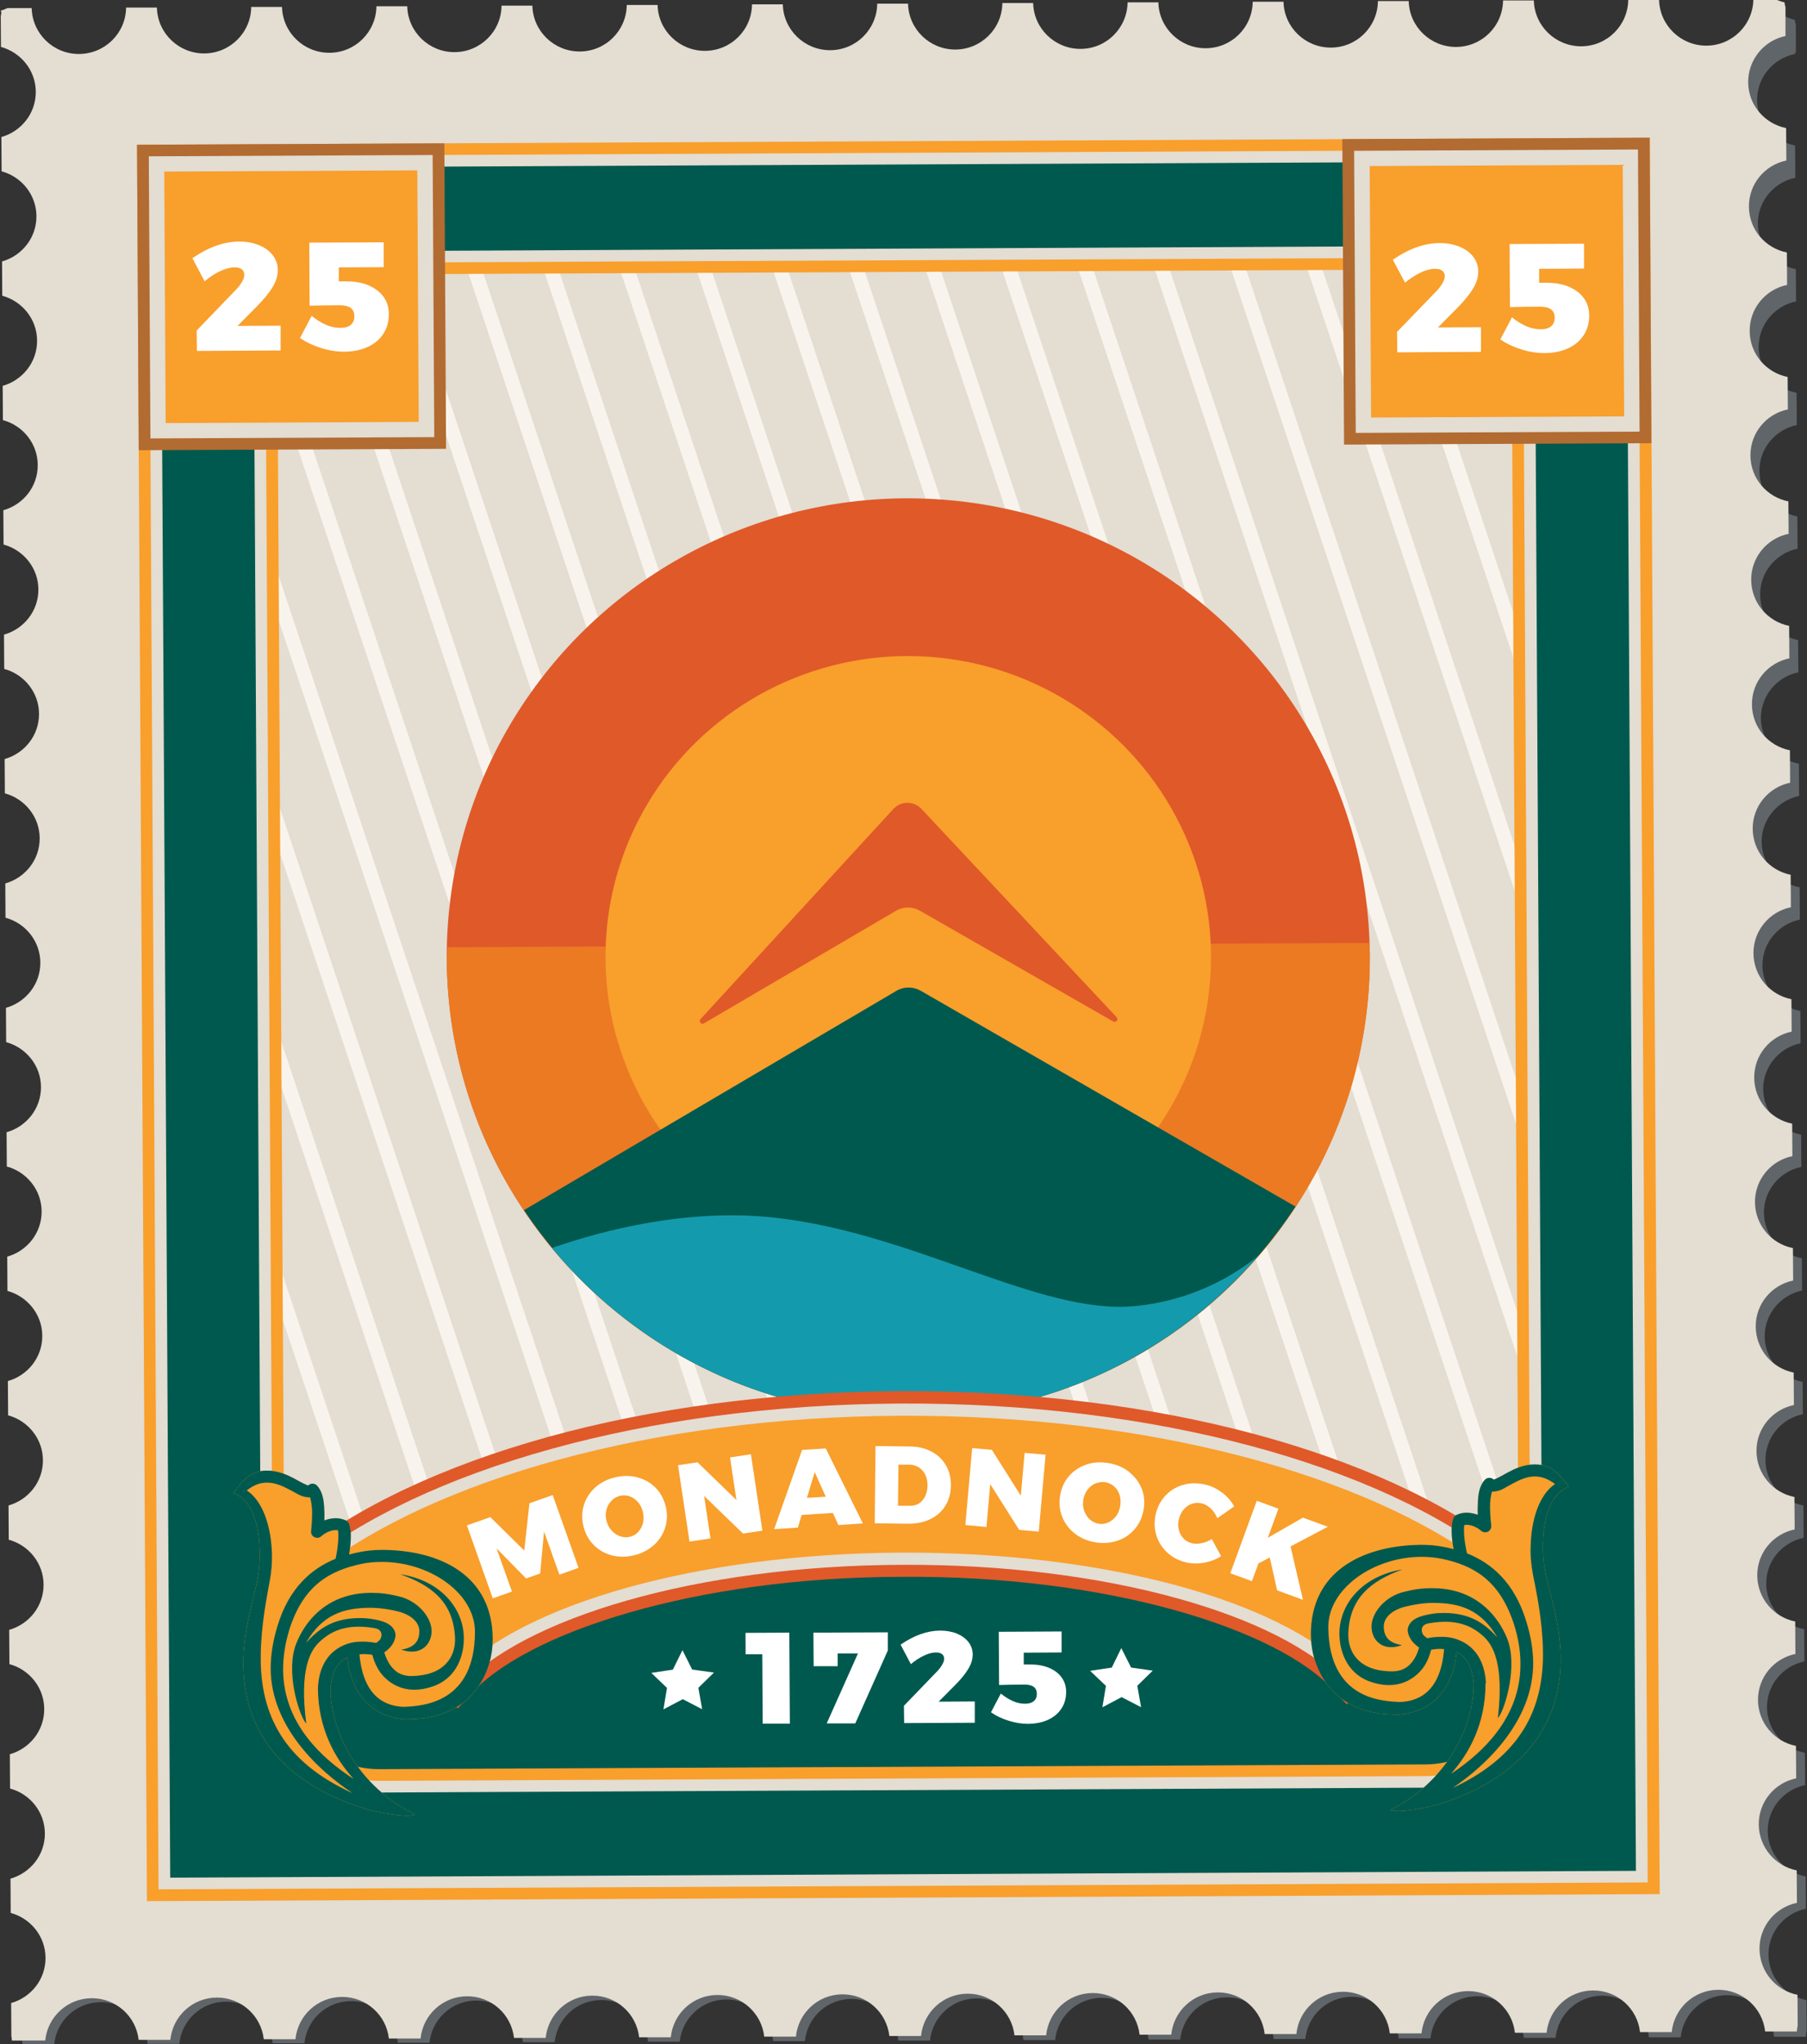
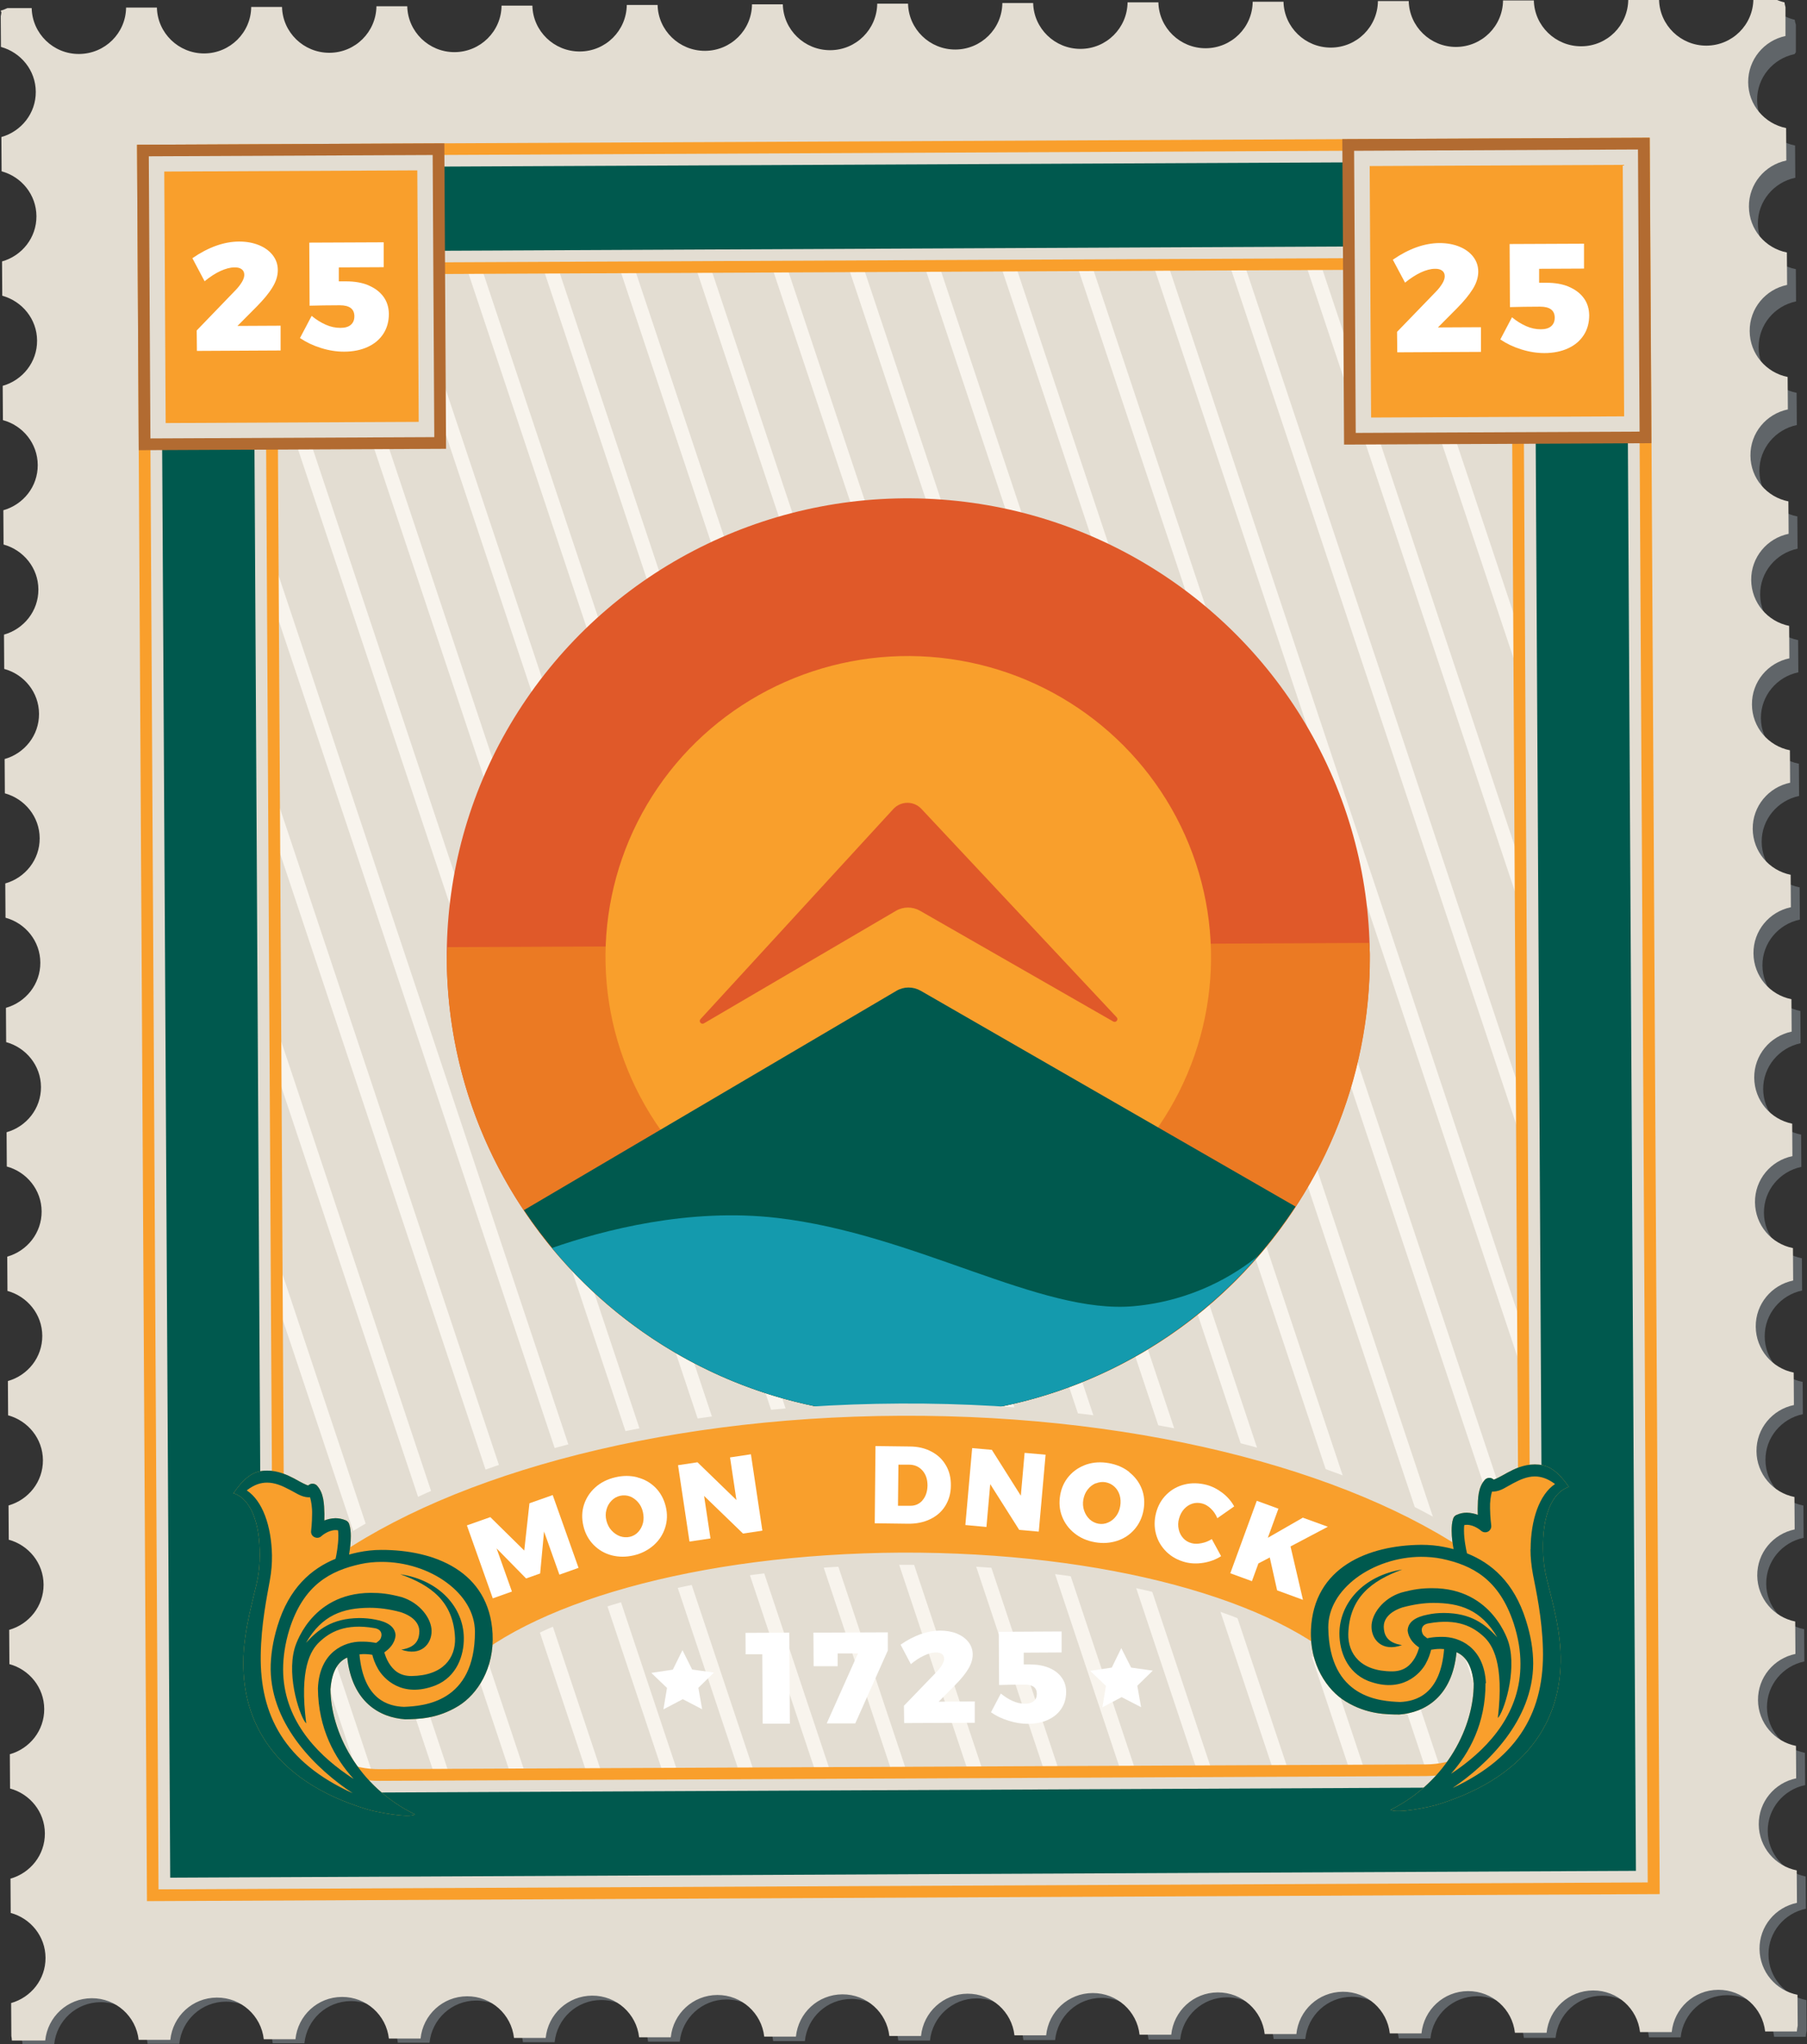
<svg xmlns="http://www.w3.org/2000/svg" id="Layer_2" data-name="Layer 2" viewBox="0 0 167.1 188.99">
  <rect x="0" y="0" width="167.1" height="188.99" fill="#333333" stroke="none" />
  <defs>
    <style>
      .cls-1 {
        fill: #fff;
      }

      .cls-2 {
        fill: #00594e;
      }

      .cls-3 {
        fill: #e3ddd2;
      }

      .cls-4 {
        fill: #606569;
      }

      .cls-5 {
        fill: #f99f2c;
      }

      .cls-6 {
        fill: #149aad;
      }

      .cls-7 {
        fill: #f8f4ed;
      }

      .cls-8 {
        fill: #b26b31;
      }

      .cls-9 {
        fill: #e05929;
      }

      .cls-10 {
        fill: #eb7a23;
      }
    </style>
  </defs>
  <g id="Layer_1-2" data-name="Layer 1">
    <g>
      <path class="cls-4" d="M166.07,4.83V2.28c-.05-.15-.09-.3-.1-.45-.31-.07-.61-.18-.89-.31h-1.99c-.02,2.36-1.95,4.27-4.34,4.28-.68,0-1.32-.16-1.89-.44l.98,173.13-153.27,.71c.38,.63,.61,1.37,.62,2.17,.01,1.98-1.34,3.64-3.18,4.16l.02,3.03c.03,.14,.04,.29,.05,.43h2.93c.22-2.18,2.04-3.89,4.3-3.9,2.26-.01,4.1,1.68,4.34,3.85h2.93c.22-2.18,2.05-3.89,4.3-3.9,2.26-.01,4.1,1.68,4.34,3.85h2.93c.22-2.18,2.04-3.89,4.3-3.9s4.1,1.68,4.34,3.85h2.93c.22-2.18,2.05-3.89,4.3-3.9,2.26-.01,4.1,1.68,4.34,3.85h2.93c.22-2.18,2.04-3.89,4.3-3.9,2.26-.01,4.1,1.68,4.34,3.85h2.93c.22-2.18,2.05-3.89,4.3-3.9,2.26-.01,4.1,1.68,4.34,3.85h2.93c.22-2.18,2.04-3.89,4.3-3.9s4.1,1.68,4.34,3.85h2.93c.22-2.18,2.05-3.89,4.3-3.9,2.26-.01,4.1,1.68,4.34,3.85h2.93c.22-2.18,2.04-3.89,4.3-3.9,2.26-.01,4.1,1.68,4.34,3.85h2.93c.22-2.18,2.05-3.89,4.3-3.9,2.26-.01,4.1,1.68,4.34,3.85h2.93c.22-2.18,2.04-3.89,4.3-3.9,2.26-.01,4.1,1.68,4.34,3.85h2.93c.22-2.18,2.05-3.89,4.3-3.9,2.26-.01,4.1,1.68,4.34,3.85h2.93c.22-2.18,2.04-3.89,4.3-3.9,2.26-.01,4.1,1.68,4.34,3.85h2.93c.22-2.18,2.05-3.89,4.3-3.9s4.1,1.68,4.34,3.85h2.93c.02-.2,.04-.38,.08-.55l-.02-2.84c-1.99-.39-3.5-2.13-3.51-4.21-.01-2.09,1.48-3.83,3.46-4.24l-.02-2.98c-1.99-.4-3.5-2.13-3.51-4.21s1.48-3.83,3.46-4.24l-.02-2.98c-1.99-.39-3.5-2.13-3.51-4.21s1.48-3.83,3.46-4.24l-.02-2.98c-1.99-.4-3.5-2.13-3.51-4.21-.01-2.09,1.48-3.83,3.46-4.24l-.02-2.98c-1.99-.39-3.5-2.13-3.51-4.21-.01-2.09,1.48-3.83,3.46-4.24l-.02-2.98c-1.99-.39-3.5-2.13-3.51-4.21-.01-2.08,1.48-3.83,3.46-4.24l-.02-2.98c-1.99-.39-3.5-2.13-3.51-4.21-.01-2.09,1.48-3.83,3.46-4.24l-.02-2.98c-1.99-.39-3.5-2.13-3.51-4.21s1.48-3.83,3.46-4.24l-.02-2.98c-1.99-.39-3.5-2.13-3.51-4.21s1.48-3.83,3.46-4.24l-.02-2.98c-1.99-.39-3.5-2.13-3.51-4.21s1.48-3.83,3.46-4.24l-.02-2.98c-1.99-.39-3.5-2.13-3.51-4.21s1.48-3.83,3.46-4.24l-.02-2.98c-1.99-.39-3.5-2.13-3.51-4.21-.01-2.09,1.48-3.83,3.46-4.24l-.02-2.98c-1.99-.39-3.5-2.13-3.51-4.21s1.48-3.83,3.46-4.24l-.02-2.98c-1.99-.39-3.5-2.13-3.51-4.21-.01-2.09,1.48-3.83,3.46-4.24l-.02-2.98c-1.99-.39-3.5-2.13-3.51-4.21s1.48-3.83,3.46-4.24l-.02-2.98c-1.99-.39-3.5-2.13-3.51-4.21-.01-2.09,1.48-3.83,3.46-4.24Z" />
      <path class="cls-3" d="M.06,.99c.21-.06,.42-.14,.62-.24H2.93c.05,2.35,2,4.26,4.39,4.24S11.63,3.07,11.66,.7h2.85c.05,2.35,2,4.25,4.38,4.24s4.32-1.93,4.34-4.3h2.85c.05,2.35,2,4.25,4.39,4.24s4.31-1.93,4.34-4.3h2.85c.05,2.35,2,4.25,4.38,4.24s4.32-1.93,4.34-4.3h2.85c.05,2.35,2,4.25,4.39,4.24s4.31-1.93,4.34-4.3h2.85c.05,2.35,2,4.25,4.39,4.24s4.32-1.93,4.34-4.3h2.85c.05,2.35,2,4.25,4.39,4.24s4.31-1.93,4.34-4.3h2.85c.05,2.35,2,4.25,4.38,4.24s4.32-1.93,4.34-4.3h2.85c.05,2.35,2,4.25,4.39,4.24,2.39-.01,4.31-1.93,4.34-4.3h2.85c.05,2.35,2,4.25,4.38,4.24,2.39-.01,4.32-1.93,4.34-4.3h2.85c.05,2.35,2,4.25,4.39,4.24s4.32-1.93,4.34-4.3h2.85c.05,2.35,2,4.25,4.38,4.24,2.39-.01,4.32-1.93,4.34-4.3h2.85c.05,2.35,2,4.25,4.39,4.24s4.31-1.93,4.34-4.3h2.85c.05,2.35,2,4.25,4.38,4.24,2.39-.01,4.32-1.93,4.34-4.3h1.99c.28,.12,.58,.23,.89,.3,.01,.16,.06,.3,.09,.45V3.33c-1.97,.41-3.46,2.17-3.45,4.27,.01,2.1,1.52,3.84,3.51,4.24l.02,3c-1.99,.41-3.48,2.17-3.46,4.27,.01,2.1,1.52,3.84,3.51,4.23l.02,3c-1.99,.41-3.48,2.17-3.46,4.27,.01,2.1,1.52,3.84,3.51,4.24l.02,3c-1.99,.41-3.48,2.17-3.46,4.27,.01,2.1,1.52,3.84,3.51,4.23l.02,3c-1.99,.41-3.48,2.17-3.46,4.27s1.52,3.84,3.51,4.24l.02,3c-1.99,.41-3.48,2.17-3.46,4.27,.01,2.1,1.52,3.84,3.51,4.23l.02,3c-1.99,.41-3.48,2.17-3.46,4.27s1.52,3.84,3.51,4.24l.02,3c-1.99,.41-3.48,2.17-3.46,4.27s1.52,3.84,3.51,4.23l.02,3c-1.99,.41-3.48,2.17-3.46,4.27s1.52,3.84,3.51,4.24l.02,3c-1.99,.41-3.48,2.17-3.46,4.27s1.52,3.84,3.51,4.23l.02,3c-1.99,.41-3.48,2.17-3.46,4.27s1.52,3.84,3.51,4.24l.02,3c-1.99,.41-3.48,2.17-3.46,4.27,.01,2.09,1.52,3.84,3.51,4.23l.02,3c-1.99,.41-3.48,2.17-3.46,4.27s1.52,3.84,3.51,4.24l.02,3c-1.99,.41-3.48,2.17-3.46,4.27,.01,2.09,1.52,3.84,3.51,4.23l.02,3c-1.99,.41-3.48,2.17-3.46,4.27s1.52,3.84,3.51,4.24l.02,3c-1.99,.41-3.48,2.17-3.46,4.27s1.52,3.84,3.51,4.23l.02,2.85c-.04,.18-.06,.36-.08,.54h-2.93c-.24-2.17-2.09-3.86-4.34-3.85s-4.08,1.72-4.3,3.91h-2.93c-.24-2.17-2.09-3.86-4.34-3.85-2.26,.01-4.08,1.72-4.3,3.91h-2.93c-.24-2.17-2.09-3.86-4.34-3.85s-4.08,1.72-4.3,3.91h-2.93c-.24-2.17-2.09-3.86-4.34-3.85-2.26,.01-4.08,1.72-4.3,3.91h-2.93c-.24-2.17-2.09-3.86-4.34-3.85s-4.08,1.72-4.3,3.91h-2.93c-.24-2.17-2.09-3.86-4.34-3.85-2.26,.01-4.08,1.72-4.3,3.91h-2.93c-.24-2.17-2.09-3.86-4.34-3.85-2.25,.01-4.08,1.72-4.3,3.91h-2.93c-.24-2.17-2.09-3.86-4.34-3.85-2.26,.01-4.08,1.72-4.3,3.91h-2.93c-.24-2.17-2.09-3.86-4.34-3.85s-4.08,1.72-4.3,3.91h-2.93c-.24-2.17-2.09-3.86-4.34-3.85s-4.08,1.72-4.3,3.91h-2.93c-.24-2.17-2.09-3.86-4.34-3.85-2.25,.01-4.08,1.72-4.3,3.91h-2.93c-.24-2.17-2.09-3.86-4.34-3.85-2.26,.01-4.08,1.72-4.3,3.91h-2.93c-.24-2.17-2.09-3.86-4.34-3.85-2.25,.01-4.08,1.72-4.3,3.91h-2.93c-.24-2.17-2.09-3.86-4.34-3.85s-4.08,1.72-4.3,3.91H1.1c-.01-.13-.02-.28-.05-.42l-.02-3.05c1.84-.52,3.19-2.19,3.18-4.18s-1.38-3.65-3.22-4.15l-.02-3.17c1.84-.52,3.19-2.19,3.18-4.18-.01-1.99-1.38-3.65-3.22-4.15l-.02-3.17c1.84-.52,3.19-2.19,3.18-4.18s-1.38-3.65-3.22-4.15l-.02-3.17c1.84-.52,3.19-2.19,3.18-4.18s-1.38-3.65-3.22-4.15l-.02-3.17c1.84-.52,3.19-2.19,3.18-4.18s-1.38-3.65-3.22-4.15l-.02-3.17c1.84-.52,3.19-2.19,3.18-4.18s-1.38-3.64-3.22-4.15l-.02-3.17c1.84-.52,3.19-2.19,3.18-4.18s-1.38-3.65-3.22-4.15l-.02-3.17c1.84-.52,3.19-2.19,3.18-4.18s-1.38-3.64-3.22-4.15l-.02-3.17c1.84-.52,3.19-2.19,3.18-4.18-.01-1.99-1.38-3.65-3.22-4.15l-.02-3.17c1.84-.52,3.19-2.19,3.18-4.18-.01-1.99-1.38-3.64-3.22-4.15l-.02-3.17c1.84-.52,3.19-2.19,3.18-4.18s-1.38-3.65-3.22-4.15l-.02-3.17c1.84-.52,3.19-2.19,3.18-4.18-.01-1.99-1.38-3.64-3.22-4.15l-.02-3.17c1.84-.52,3.19-2.18,3.18-4.18s-1.38-3.65-3.22-4.15l-.02-3.17c1.84-.52,3.19-2.19,3.18-4.18s-1.38-3.64-3.22-4.15l-.02-3.17c1.84-.52,3.19-2.19,3.18-4.18-.01-1.99-1.38-3.65-3.22-4.15l-.02-3.17c1.84-.52,3.19-2.19,3.18-4.18-.01-1.99-1.38-3.64-3.22-4.15l-.02-2.84c.02-.12,.05-.23,.06-.36Z" />
      <polygon class="cls-3" points="13.76 14.45 14.66 174.66 152.38 174.03 151.47 13.82 13.76 14.45" />
      <path class="cls-7" d="M25.57,14.4l53.37,159.97h1.38S26.95,14.39,26.95,14.39h-1.38Zm-7.05,.04l53.37,159.97h1.38S19.89,14.42,19.89,14.42h-1.38Zm-4.72,7.04l51.03,152.97h1.38S13.77,17.26,13.77,17.26l.02,4.2Zm32.93-7.16l53.37,159.97h1.37S48.11,14.29,48.11,14.29h-1.37Zm-7.05,.04l53.37,159.97h1.38S41.05,14.33,41.05,14.33h-1.38Zm-7.05,.04l53.37,159.97h1.38S34,14.36,34,14.36h-1.38ZM14.16,86.08l29.51,88.45h1.38S14.14,81.87,14.14,81.87l.02,4.21Zm.24,43.08l15.16,45.44h1.37S14.38,124.95,14.38,124.95l.02,4.2Zm.24,43.08l.81,2.43h1.38s-2.21-6.63-2.21-6.63l.02,4.2Zm-.61-107.69l36.68,109.95h1.38S14.02,60.33,14.02,60.33l.02,4.21Zm.49,86.15l7.98,23.93h1.38s-9.38-28.14-9.38-28.14l.02,4.21Zm-.24-43.08l22.33,66.95h1.38S14.26,103.41,14.26,103.41l.02,4.2ZM53.78,14.27l53.37,159.97h1.38S55.16,14.26,55.16,14.26h-1.38ZM13.92,43L57.78,174.46h1.38S13.9,38.79,13.9,38.79l.02,4.21ZM124.31,13.94l27.63,82.81-.02-4.21L125.69,13.93h-1.38Zm-7.05,.04l34.8,104.32-.02-4.21L118.64,13.97h-1.38Zm14.11-.06l20.45,61.31-.02-4.21-19.05-57.11h-1.38Zm15.48-.07h-1.38s6.1,18.3,6.1,18.3l-.02-4.21-4.7-14.1Zm-36.64,.17l41.98,125.82-.02-4.21L111.59,14h-1.38Zm-49.37,.23l53.37,159.97h1.37S62.21,14.23,62.21,14.23h-1.37Zm77.59-.35l13.28,39.8-.02-4.21-11.88-35.6h-1.37Zm-63.48,.3l53.37,159.97h1.38S76.32,14.16,76.32,14.16h-1.38Zm-7.05,.04l53.37,159.97h1.38S69.27,14.2,69.27,14.2h-1.38Zm14.11-.06l53.37,159.97h1.38S83.37,14.13,83.37,14.13h-1.38Zm14.11-.06l53.37,159.97h1.38S97.48,14.07,97.48,14.07h-1.38Zm-7.05,.04l53.37,159.97h1.38S90.43,14.1,90.43,14.1h-1.38Zm14.11-.06l49.15,147.33-.02-4.2L104.53,14.03h-1.37Z" />
      <g>
        <ellipse class="cls-9" cx="84" cy="88.47" rx="42.4" ry="42.68" transform="translate(-10.38 165.78) rotate(-85.81)" />
        <path class="cls-10" d="M41.32,88.67c.13,23.42,19.35,42.32,42.92,42.21s42.57-19.18,42.44-42.6c0-.37-.05-.74-.06-1.11l-85.24,.39c0,.37-.05,.74-.05,1.11Z" />
        <ellipse class="cls-5" cx="83.99" cy="88.47" rx="27.82" ry="28" transform="translate(-10.38 165.77) rotate(-85.81)" />
        <path class="cls-9" d="M103.26,94.04c-3.64-3.89-14.29-15.25-18.05-19.26-.71-.76-1.91-.75-2.61,.02l-1.15,1.25-16.67,18.16c-.2,.22,.07,.54,.32,.39l17.75-10.4c.68-.4,1.53-.4,2.22-.01l17.87,10.24c.26,.15,.52-.18,.32-.39Z" />
        <path class="cls-2" d="M84.23,130.87c14.93-.07,28-7.76,35.57-19.33l-34.66-19.95c-.7-.4-1.56-.4-2.25,.01l-34.44,20.27c7.69,11.5,20.85,19.07,35.78,19Z" />
        <path class="cls-6" d="M116.36,116.09c-2.11,1.71-6,4.16-11.52,4.66-8.64,.78-20.17-6.67-32.98-8.16-8.14-.95-16.09,1.13-20.82,2.78,7.88,9.51,19.83,15.57,33.19,15.51,12.87-.06,24.35-5.8,32.12-14.79Z" />
      </g>
-       <polygon class="cls-2" points="14.48 142.92 14.66 174.66 152.38 174.03 152.2 142.28 14.48 142.92" />
      <path class="cls-5" d="M12.67,13.38l.92,162.37,139.89-.65-.92-162.37L12.67,13.38Zm13.67,141.59h0s-.68-120.94-.68-120.94c-.03-4.73,3.87-8.64,8.63-8.67l96.78-.44c4.75-.02,8.69,3.86,8.73,8.58l.68,120.94c.02,4.73-3.88,8.64-8.63,8.67l-96.78,.44c-4.76,.02-8.7-3.86-8.73-8.58Z" />
      <path class="cls-3" d="M13.76,14.45l.9,160.21,137.71-.64-.9-160.21L13.76,14.45Zm11.49,140.52l-.68-120.94c-.02-5.33,4.35-9.71,9.71-9.75l96.78-.44c5.36-.02,9.78,4.33,9.82,9.66l.68,120.94c.02,5.33-4.35,9.71-9.71,9.75l-96.78,.44c-5.37,.02-9.78-4.33-9.82-9.66Z" />
      <path class="cls-2" d="M14.85,15.52l.89,158.06,135.54-.63-.89-158.06L14.85,15.52Zm127.8,138.91c.03,5.93-4.82,10.8-10.79,10.83l-96.78,.45c-5.97,.03-10.88-4.8-10.91-10.73l-.68-120.94c-.03-5.93,4.82-10.8,10.79-10.83l96.78-.45c5.97-.03,10.88,4.8,10.91,10.73l.68,120.94Z" />
-       <path class="cls-9" d="M139.37,143.34l-.6,.75h0s.6-.76,.6-.76c-11.58-9.05-32.35-14.82-56.11-14.73-23.76,.13-44.47,6.09-55.94,15.24l-.56,.45-1.13,.9,16.71,12.74,1.06-1.17c5.2-5.94,21.14-10.95,39.84-10.99t.04,0h.06s.06,0,.06,0h.09c18.7-.14,34.7,4.72,39.96,10.61l.36,.39,.71,.78,16.56-12.89-1.7-1.34Z" />
      <path class="cls-5" d="M83.27,130.31c-23.47,.11-43.92,6.08-54.88,14.87l13.72,10.46c5.98-6.64,22.17-11.46,41.23-11.55,19.06-.09,35.3,4.58,41.36,11.17l13.61-10.59c-11.06-8.69-31.58-14.47-55.04-14.36Z" />
      <path class="cls-3" d="M138.66,144.23c-11.23-8.81-31.83-14.59-55.4-14.48-23.56,.11-44.1,6.08-55.23,14.99l-.57,.45,14.72,11.22,.36-.39c5.73-6.42,21.84-11.29,40.81-11.36,18.96-.11,35.14,4.62,40.94,10.98l.35,.38,14.59-11.35-.57-.45Zm-13.9,10.27c-6.56-6.6-22.61-11.03-41.42-10.97-18.81,.11-34.81,4.69-41.29,11.35l-12.73-9.7c10.93-8.43,30.99-14.2,53.96-14.3,22.96-.11,43.09,5.48,54.11,13.8l-12.62,9.82Z" />
      <path class="cls-5" d="M141.91,135.38c-1.02,0-1.86,.41-2.53,.77-.6,.34-1.13,.62-1.26,.63-.1-.1-.24-.16-.39-.16-.15,0-.3,.06-.41,.17-.65,.72-.65,1.74-.67,2.67,0,.2,0,.4,.01,.58-.29-.11-.64-.19-1.02-.2-.31,0-.64,.06-.96,.21-.15,.07-.25,.19-.3,.34-.12,.36-.14,.74-.14,1.12,0,.6,.09,1.23,.18,1.7-.27-.07-.55-.14-.82-.19-.72-.15-1.45-.21-2.17-.21-4.9,.04-9.95,2.06-10.2,7.84-.14,3.2,1.48,5.59,3.21,6.64,1.97,1.2,3.74,1.2,4.96,1.21,2.36-.18,4.89-1.63,5.29-5.76,.78,.34,1.43,1.11,1.59,2.91,.02,3.87-2.4,9.02-7.69,11.66,.57,.38,3.6-.25,4.37-.49,8.92-2.77,11.44-8.46,11.36-13.65-.02-3.02-1.16-6.41-1.42-7.82-.14-.74-.21-1.45-.21-2.12-.06-3,.77-5.25,2.39-5.77-1.21-1.74-2.11-2.08-3.15-2.08Z" />
      <path class="cls-2" d="M141.91,135.38c-1.02,0-1.86,.41-2.53,.77-.6,.34-1.13,.62-1.26,.63-.1-.1-.24-.16-.39-.16-.15,0-.3,.06-.41,.17-.65,.72-.65,1.74-.67,2.67,0,.2,0,.4,.01,.58-.29-.11-.64-.19-1.02-.2-.31,0-.64,.06-.96,.21-.15,.07-.25,.19-.3,.34-.12,.36-.14,.74-.14,1.12,0,.6,.09,1.23,.18,1.7-.27-.07-.55-.14-.82-.19-.72-.15-1.45-.21-2.17-.21-4.9,.04-9.95,2.06-10.2,7.84-.14,3.2,1.48,5.59,3.21,6.64,1.97,1.2,3.74,1.2,4.96,1.21,2.36-.18,4.89-1.63,5.29-5.76,.78,.34,1.43,1.11,1.59,2.91,.02,3.87-2.4,9.02-7.69,11.66,.57,.38,3.6-.25,4.37-.49,8.92-2.77,11.44-8.46,11.36-13.65-.02-3.02-1.16-6.41-1.42-7.82-.14-.74-.21-1.45-.21-2.12-.06-3,.77-5.25,2.39-5.77-1.21-1.74-2.11-2.08-3.15-2.08Zm-4.5,20.23c-.17-3.37-2.5-4.3-4.03-4.29-.06,0-.12,0-.17,0-.53,0-.96,.07-1.23,.13-.08-.06-.18-.14-.29-.23-.23-.19-.48-1,.42-1.15,2.71-.49,4.14,.34,5.1,1.23,.81,.75,1.9,2.45,1.3,7.52,.5-.44,1.79-4.23,1.01-6.92h0c-.01-.06-1.45-5.1-7.08-5.08-.95,0-1.69,.09-2.87,.41-1.71,.54-2.76,2.02-2.74,3.16,0,1.18,.99,2.36,2.82,1.69-1.49-.22-1.67-1.06-1.69-1.7,0-.58,.37-1.33,1.72-1.78,1.07-.29,2.03-.42,2.87-.42,2.45,0,4.4,.62,5.91,3.18-1.13-1.21-2.4-2.24-4.94-2.25-.53,0-1.03,.05-1.48,.15-1.11,.21-1.84,.66-1.87,1.48,.1,.82,.68,1.31,1.06,1.56-.07,.25-.18,.61-.4,.98-.39,.65-.96,1.22-2.08,1.23-2.96,0-4.1-1.65-4.07-3.46,.1-3.37,2.15-4.92,5-5.96-3.67,.59-5.81,3.17-5.82,5.91,0,1.66,.7,3.6,2.65,4.39,3.15,1.2,4.83-.7,5.31-1.55,.29-.51,.44-1,.52-1.33,.21-.04,.51-.08,.86-.08,.11,0,.22,.01,.34,.02-.33,4.21-2.63,4.83-4.07,4.89-1.79-.07-6.56-.31-6.64-6.89-.01-1.76,.98-3.36,2.58-4.57,1.6-1.2,3.79-1.95,5.99-1.96,.64,0,1.29,.05,1.93,.18,2.78,.59,5.29,1.85,6.65,5.99,.43,1.33,.62,2.56,.62,3.7,.03,4.48-2.83,7.65-5.78,9.75-.21,.15-.43,.29-.64,.43,1.71-1.92,3.2-4.66,3.19-8.38Zm4.12-12.38c0,.74,.08,1.53,.23,2.33,.28,1.45,.85,4.02,.92,6.89,.14,5.57-2.1,9.93-8.35,12.84,3.24-2.19,7.42-6.25,7.45-11.49,0-1.26-.22-2.6-.68-4.04-1.1-3.49-3.18-5.26-5.44-6.16-.08-.32-.28-1.29-.28-2.11,0-.19,0-.36,.03-.51,.08-.01,.16-.02,.24-.02,.32,0,.65,.12,.91,.27,.25,.14,.39,.28,.39,.27,.17,.16,.44,.2,.65,.09,.21-.11,.33-.34,.3-.58,0,0-.1-.74-.11-1.57-.02-.57,.06-1.18,.18-1.55,.05,0,.09,.01,.14,0,.71-.04,1.19-.45,1.82-.77,.62-.33,1.29-.63,1.99-.63,.55,0,1.16,.16,1.88,.7-1.45,.97-2.25,3.31-2.26,6.03Z" />
      <path class="cls-5" d="M21.57,138.03c1.62,.51,2.47,2.75,2.45,5.75,0,.68-.05,1.39-.19,2.13-.25,1.41-1.35,4.81-1.33,7.83-.02,5.19,2.56,10.86,11.51,13.54,.77,.23,3.81,.83,4.37,.45-5.32-2.58-7.8-7.71-7.82-11.58,.14-1.8,.78-2.58,1.55-2.92,.45,4.12,3,5.55,5.36,5.71,1.22-.02,2.99-.04,4.95-1.25,1.72-1.07,3.3-3.47,3.13-6.67-.31-5.78-5.39-7.75-10.29-7.74-.72,0-1.45,.08-2.16,.23-.27,.06-.54,.12-.82,.2,.08-.48,.16-1.1,.16-1.7,0-.38-.03-.76-.15-1.12-.05-.15-.16-.27-.31-.34-.33-.14-.66-.2-.97-.2-.39,.01-.73,.1-1.02,.21,0-.18,.01-.38,.01-.58-.03-.93-.04-1.95-.7-2.66-.11-.11-.26-.16-.41-.16-.14,0-.28,.06-.38,.16-.13,0-.67-.28-1.27-.62-.67-.35-1.52-.75-2.54-.75-1.04,0-1.93,.36-3.12,2.11Z" />
      <path class="cls-2" d="M21.57,138.03c1.62,.51,2.47,2.75,2.45,5.75,0,.68-.05,1.39-.19,2.13-.25,1.41-1.35,4.81-1.33,7.83-.02,5.19,2.56,10.86,11.51,13.54,.77,.23,3.81,.83,4.37,.45-5.32-2.58-7.8-7.71-7.82-11.58,.14-1.8,.78-2.58,1.55-2.92,.45,4.12,3,5.55,5.36,5.71,1.22-.02,2.99-.04,4.95-1.25,1.72-1.07,3.3-3.47,3.13-6.67-.31-5.78-5.39-7.75-10.29-7.74-.72,0-1.45,.08-2.16,.23-.27,.06-.54,.12-.82,.2,.08-.48,.16-1.1,.16-1.7,0-.38-.03-.76-.15-1.12-.05-.15-.16-.27-.31-.34-.33-.14-.66-.2-.97-.2-.39,.01-.73,.1-1.02,.21,0-.18,.01-.38,.01-.58-.03-.93-.04-1.95-.7-2.66-.11-.11-.26-.16-.41-.16-.14,0-.28,.06-.38,.16-.13,0-.67-.28-1.27-.62-.67-.35-1.52-.75-2.54-.75-1.04,0-1.93,.36-3.12,2.11Zm11.14,26.43c-.21-.14-.43-.28-.64-.43-2.98-2.07-5.87-5.21-5.89-9.69,0-1.13,.17-2.37,.58-3.7,1.31-4.15,3.81-5.44,6.58-6.05,.63-.14,1.28-.2,1.93-.2,2.21-.01,4.41,.71,6.02,1.9,1.62,1.19,2.62,2.79,2.63,4.55,0,6.58-4.77,6.87-6.56,6.95-1.43-.05-3.74-.64-4.12-4.85,.11-.01,.23-.02,.34-.03,.35,0,.65,.03,.85,.07,.08,.33,.24,.81,.54,1.32,.49,.85,2.18,2.73,5.32,1.5,1.94-.8,2.63-2.75,2.6-4.41-.03-2.74-2.2-5.31-5.88-5.86,2.87,1.02,4.93,2.54,5.07,5.91,.05,1.81-1.07,3.46-4.03,3.5-1.13,0-1.7-.57-2.1-1.22-.22-.37-.34-.72-.41-.97,.38-.26,.96-.75,1.04-1.57-.04-.81-.77-1.26-1.88-1.46-.45-.09-.96-.14-1.49-.14-2.54,.03-3.8,1.08-4.91,2.29,1.48-2.58,3.42-3.22,5.87-3.24,.84,0,1.8,.11,2.87,.4,1.35,.44,1.73,1.18,1.74,1.76-.01,.64-.18,1.48-1.67,1.71,1.84,.65,2.81-.54,2.8-1.72,0-1.14-1.06-2.61-2.78-3.14-1.18-.31-1.92-.39-2.87-.39-5.64,.04-7.01,5.09-7.02,5.15h0c-.76,2.71,.57,6.48,1.08,6.92-.66-5.06,.41-6.77,1.22-7.53,.95-.9,2.38-1.75,5.09-1.28,.9,.14,.67,.96,.44,1.14-.1,.09-.2,.17-.29,.23-.26-.05-.7-.12-1.23-.12-.06,0-.11,0-.17,0-1.53,0-3.85,.95-3.98,4.33,.03,3.71,1.56,6.44,3.29,8.35Zm-9.88-26.69c.71-.55,1.31-.71,1.87-.71,.7,0,1.37,.28,1.99,.61,.64,.31,1.13,.72,1.84,.75,.05,0,.09,0,.14-.01,.11,.36,.21,.98,.19,1.55,0,.83-.09,1.56-.09,1.57-.03,.24,.09,.47,.31,.57,.22,.11,.48,.07,.65-.1,0,0,.14-.13,.38-.27,.25-.15,.59-.28,.9-.28,.08,0,.16,0,.25,.02,.02,.15,.03,.32,.03,.51,0,.82-.18,1.8-.26,2.12-2.25,.92-4.31,2.71-5.37,6.21-.44,1.44-.64,2.78-.63,4.04,.08,5.23,4.31,9.26,7.58,11.42-6.29-2.85-8.58-7.19-8.5-12.76,.04-2.87,.58-5.44,.84-6.9,.15-.8,.21-1.59,.2-2.33-.05-2.71-.87-5.04-2.33-6Z" />
      <polygon class="cls-8" points="124.13 12.86 124.29 41.1 152.71 40.97 152.55 12.73 124.13 12.86" />
      <polygon class="cls-3" points="125.22 13.94 125.37 40.02 151.62 39.9 151.47 13.82 125.22 13.94" />
      <polygon class="cls-5" points="126.66 15.35 126.79 38.6 150.19 38.49 150.06 15.24 126.66 15.35" />
      <polygon class="cls-8" points="12.67 13.38 12.83 41.62 41.25 41.49 41.09 13.25 12.67 13.38" />
      <polygon class="cls-3" points="13.76 14.45 13.91 40.53 40.16 40.41 40.01 14.33 13.76 14.45" />
      <polygon class="cls-5" points="15.19 15.86 15.32 39.11 38.72 39 38.59 15.75 15.19 15.86" />
      <path class="cls-1" d="M64.01,154.35l-.9-1.8-.89,1.8-1.99,.3,1.45,1.39-.33,1.98,1.79-.94,1.79,.93-.35-1.98,1.44-1.41-2-.28Zm42.59,.09l-2-.28-.91-1.8-.88,1.8-2,.3,1.46,1.39-.33,1.98,1.78-.94,1.8,.93-.35-1.98,1.44-1.41Z" />
      <g>
        <path class="cls-1" d="M43.19,141.01l2.15-.76,3.14,3.09,.48-4.37,2.15-.76,2.39,6.73-1.77,.63-1.42-3.99-.36,3.88-1.3,.46-2.73-2.78,1.42,3.99-1.77,.63-2.39-6.73Z" />
        <path class="cls-1" d="M58.95,136.58c.66,.17,1.21,.49,1.67,.95,.46,.47,.77,1.04,.94,1.72,.17,.69,.15,1.34-.05,1.97-.2,.63-.55,1.17-1.05,1.62-.51,.45-1.12,.77-1.83,.94-.72,.17-1.41,.17-2.07,0-.65-.17-1.21-.5-1.67-.97-.46-.47-.78-1.05-.94-1.74-.16-.68-.15-1.33,.05-1.96,.2-.62,.55-1.16,1.05-1.61,.5-.45,1.12-.76,1.84-.93,.72-.17,1.4-.17,2.06,0Zm-2.41,2.16c-.22,.23-.38,.5-.46,.83-.09,.32-.09,.66,0,1.01s.24,.65,.47,.9,.49,.43,.79,.54c.3,.1,.61,.12,.91,.05,.3-.07,.56-.22,.77-.45s.36-.51,.44-.83c.08-.32,.07-.66-.01-1.02-.08-.35-.23-.65-.45-.9-.22-.25-.47-.43-.76-.54-.29-.1-.59-.12-.9-.05s-.57,.22-.79,.45Z" />
        <path class="cls-1" d="M67.51,134.73l1.93-.29,1.06,7.06-1.79,.27-3.6-3.48,.59,3.93-1.94,.29-1.06-7.06,1.8-.27,3.6,3.49-.59-3.94Z" />
-         <path class="cls-1" d="M77.52,140.97l-.5-1.11-2.89,.19-.35,1.17-2.19,.14,2.58-7.32,2.19-.14,3.43,6.93-2.27,.15Zm-2.9-2.5l1.74-.11-1.02-2.27-.72,2.38Z" />
        <path class="cls-1" d="M86.13,134.19c.58,.3,1.03,.73,1.34,1.27,.32,.54,.47,1.17,.46,1.87,0,.71-.18,1.33-.51,1.87-.33,.54-.8,.95-1.4,1.24-.6,.29-1.29,.43-2.06,.42l-3.07-.04,.07-7.14,3.15,.04c.77,0,1.44,.16,2.02,.47Zm-.83,4.51c.3-.34,.46-.8,.47-1.37,0-.57-.15-1.03-.47-1.39s-.73-.54-1.25-.54h-.97s-.04,3.8-.04,3.8h1.08c.48,.02,.88-.15,1.18-.49Z" />
        <path class="cls-1" d="M94.75,134.31l1.94,.17-.63,7.11-1.81-.16-2.68-4.23-.35,3.96-1.95-.18,.63-7.11,1.82,.16,2.68,4.24,.35-3.96Z" />
        <path class="cls-1" d="M104.42,136.09c.53,.42,.92,.93,1.16,1.54,.24,.61,.29,1.26,.17,1.95-.12,.69-.4,1.29-.83,1.79-.43,.5-.97,.86-1.61,1.07-.65,.21-1.33,.26-2.06,.13-.73-.13-1.36-.4-1.89-.83-.53-.42-.91-.94-1.15-1.56-.24-.62-.29-1.27-.17-1.97,.12-.69,.4-1.28,.83-1.77,.43-.49,.97-.84,1.61-1.06,.64-.21,1.33-.25,2.06-.12,.73,.13,1.36,.4,1.89,.82Zm-3.07,1.02c-.29,.12-.55,.31-.76,.58-.21,.26-.34,.57-.41,.93-.06,.35-.04,.69,.07,1.02,.11,.32,.28,.59,.51,.81,.24,.22,.51,.35,.82,.41,.3,.05,.6,.02,.89-.11,.29-.12,.53-.32,.73-.58,.2-.26,.33-.58,.39-.94,.06-.35,.04-.69-.05-1.01-.1-.32-.26-.58-.49-.79-.23-.21-.49-.34-.8-.4s-.61-.02-.91,.1Z" />
        <path class="cls-1" d="M111.98,139.47c-.26-.25-.53-.41-.81-.48-.31-.08-.61-.08-.9,.01-.29,.09-.55,.26-.77,.5-.22,.24-.37,.53-.47,.88s-.1,.68-.03,1c.07,.32,.21,.59,.42,.82,.21,.23,.47,.38,.78,.46,.26,.07,.57,.07,.9,0,.34-.06,.66-.19,.96-.38l.86,1.58c-.48,.31-1.02,.51-1.62,.61s-1.15,.08-1.68-.05c-.69-.18-1.28-.5-1.75-.96s-.8-1.01-.97-1.64c-.17-.64-.17-1.29,.01-1.98,.18-.67,.5-1.23,.97-1.69,.47-.46,1.02-.76,1.67-.92,.65-.16,1.33-.14,2.03,.04,.52,.14,1.01,.39,1.48,.75,.46,.36,.82,.78,1.07,1.24l-1.56,1.09c-.14-.35-.34-.64-.6-.89Z" />
        <path class="cls-1" d="M120.5,147.9l-2.4-.88-.68-3.04-1.05,.55-.6,1.64-2-.73,2.45-6.7,2,.73-.98,2.69,3.24-1.86,2.31,.84-3.45,1.82,1.15,4.94Z" />
      </g>
      <g>
        <path class="cls-1" d="M68.93,150.95l4.06-.02,.05,8.41h-2.51s-.04-6.41-.04-6.41h-1.54s-.01-1.99-.01-1.99Z" />
        <path class="cls-1" d="M75.22,150.93l6.88-.03v1.68s-3.01,6.74-3.01,6.74h-2.64s2.89-6.47,2.89-6.47h-1.88s0,1.18,0,1.18h-2.22s-.02-3.11-.02-3.11Z" />
        <path class="cls-1" d="M90.14,157.32v1.94s-6.53,.03-6.53,.03l-.02-1.6,3-3.11c.22-.22,.39-.44,.52-.66,.13-.22,.2-.41,.2-.57,0-.19-.07-.34-.2-.44-.13-.1-.32-.15-.56-.15-.33,0-.7,.1-1.1,.29-.41,.19-.81,.45-1.22,.79l-.95-1.8c1.25-.86,2.46-1.29,3.64-1.3,.58,0,1.1,.09,1.55,.27,.46,.19,.82,.45,1.08,.78,.26,.33,.4,.72,.4,1.16,0,.44-.14,.89-.42,1.35-.28,.46-.69,.96-1.22,1.49l-1.51,1.52,3.36-.02Z" />
        <path class="cls-1" d="M97,154.18c.5,.21,.89,.5,1.17,.89,.28,.38,.42,.83,.42,1.33,0,.58-.14,1.1-.43,1.54-.29,.45-.7,.79-1.23,1.04-.53,.25-1.15,.37-1.86,.38-.58,0-1.18-.09-1.8-.29-.62-.19-1.17-.45-1.63-.78l.91-1.73c.36,.29,.72,.52,1.1,.69,.38,.17,.76,.25,1.14,.25,.35,0,.62-.08,.81-.24,.19-.16,.28-.38,.28-.67,0-.58-.38-.86-1.14-.86-.89,0-1.68,.02-2.35,.04l-.03-4.92,5.81-.03v1.94s-3.5,.02-3.5,.02v1.09s.57,0,.57,0c.67,0,1.25,.1,1.76,.31Z" />
      </g>
      <g>
        <path class="cls-1" d="M25.95,30.1v2.3s-7.74,.04-7.74,.04l-.02-1.89,3.55-3.68c.26-.26,.46-.52,.62-.78,.16-.26,.23-.49,.23-.68,0-.23-.08-.4-.24-.52-.16-.12-.38-.18-.67-.17-.39,0-.83,.12-1.31,.34-.48,.22-.96,.54-1.45,.94l-1.13-2.13c1.48-1.02,2.92-1.53,4.31-1.54,.69,0,1.3,.11,1.84,.33,.54,.22,.97,.53,1.28,.93,.31,.4,.47,.85,.47,1.38,0,.52-.16,1.06-.5,1.6-.33,.55-.82,1.13-1.44,1.76l-1.79,1.8,3.98-.02Z" />
        <path class="cls-1" d="M34.07,26.38c.6,.25,1.06,.6,1.39,1.05,.33,.45,.49,.98,.5,1.58,0,.69-.16,1.3-.5,1.83s-.82,.94-1.45,1.23c-.63,.29-1.36,.44-2.2,.44-.69,0-1.4-.11-2.13-.34-.74-.23-1.38-.54-1.94-.92l1.08-2.05c.42,.35,.86,.62,1.31,.82,.45,.2,.9,.29,1.35,.29,.42,0,.74-.09,.96-.28,.22-.19,.33-.45,.33-.79,0-.68-.45-1.02-1.35-1.02-1.06,0-1.99,.02-2.79,.04l-.03-5.83,6.88-.03v2.3s-4.15,.02-4.15,.02v1.29s.68,0,.68,0c.79,0,1.49,.12,2.08,.37Z" />
      </g>
      <g>
        <path class="cls-1" d="M136.95,30.23v2.3s-7.74,.04-7.74,.04l-.02-1.89,3.56-3.68c.26-.26,.46-.52,.62-.78s.23-.49,.23-.68c0-.23-.08-.4-.24-.52-.16-.12-.38-.18-.67-.17-.39,0-.83,.12-1.31,.34-.48,.23-.96,.54-1.45,.94l-1.13-2.12c1.48-1.02,2.92-1.53,4.31-1.54,.69,0,1.3,.11,1.84,.33,.54,.22,.97,.53,1.28,.93,.31,.4,.47,.86,.47,1.38,0,.52-.16,1.05-.5,1.6-.34,.55-.82,1.13-1.44,1.76l-1.79,1.8,3.98-.02Z" />
        <path class="cls-1" d="M145.07,26.51c.6,.25,1.06,.6,1.39,1.05,.33,.45,.49,.98,.5,1.58,0,.69-.16,1.3-.5,1.83s-.82,.94-1.45,1.23c-.63,.29-1.36,.44-2.2,.44-.69,0-1.4-.11-2.13-.34-.74-.23-1.38-.54-1.94-.92l1.08-2.05c.42,.35,.86,.62,1.31,.82,.45,.2,.9,.29,1.35,.29,.42,0,.74-.09,.96-.28,.22-.19,.33-.45,.33-.79,0-.68-.45-1.02-1.35-1.02-1.06,0-1.99,.02-2.79,.04l-.03-5.83,6.88-.03v2.3s-4.15,.02-4.15,.02v1.29s.68,0,.68,0c.79,0,1.49,.12,2.08,.37Z" />
      </g>
    </g>
  </g>
</svg>